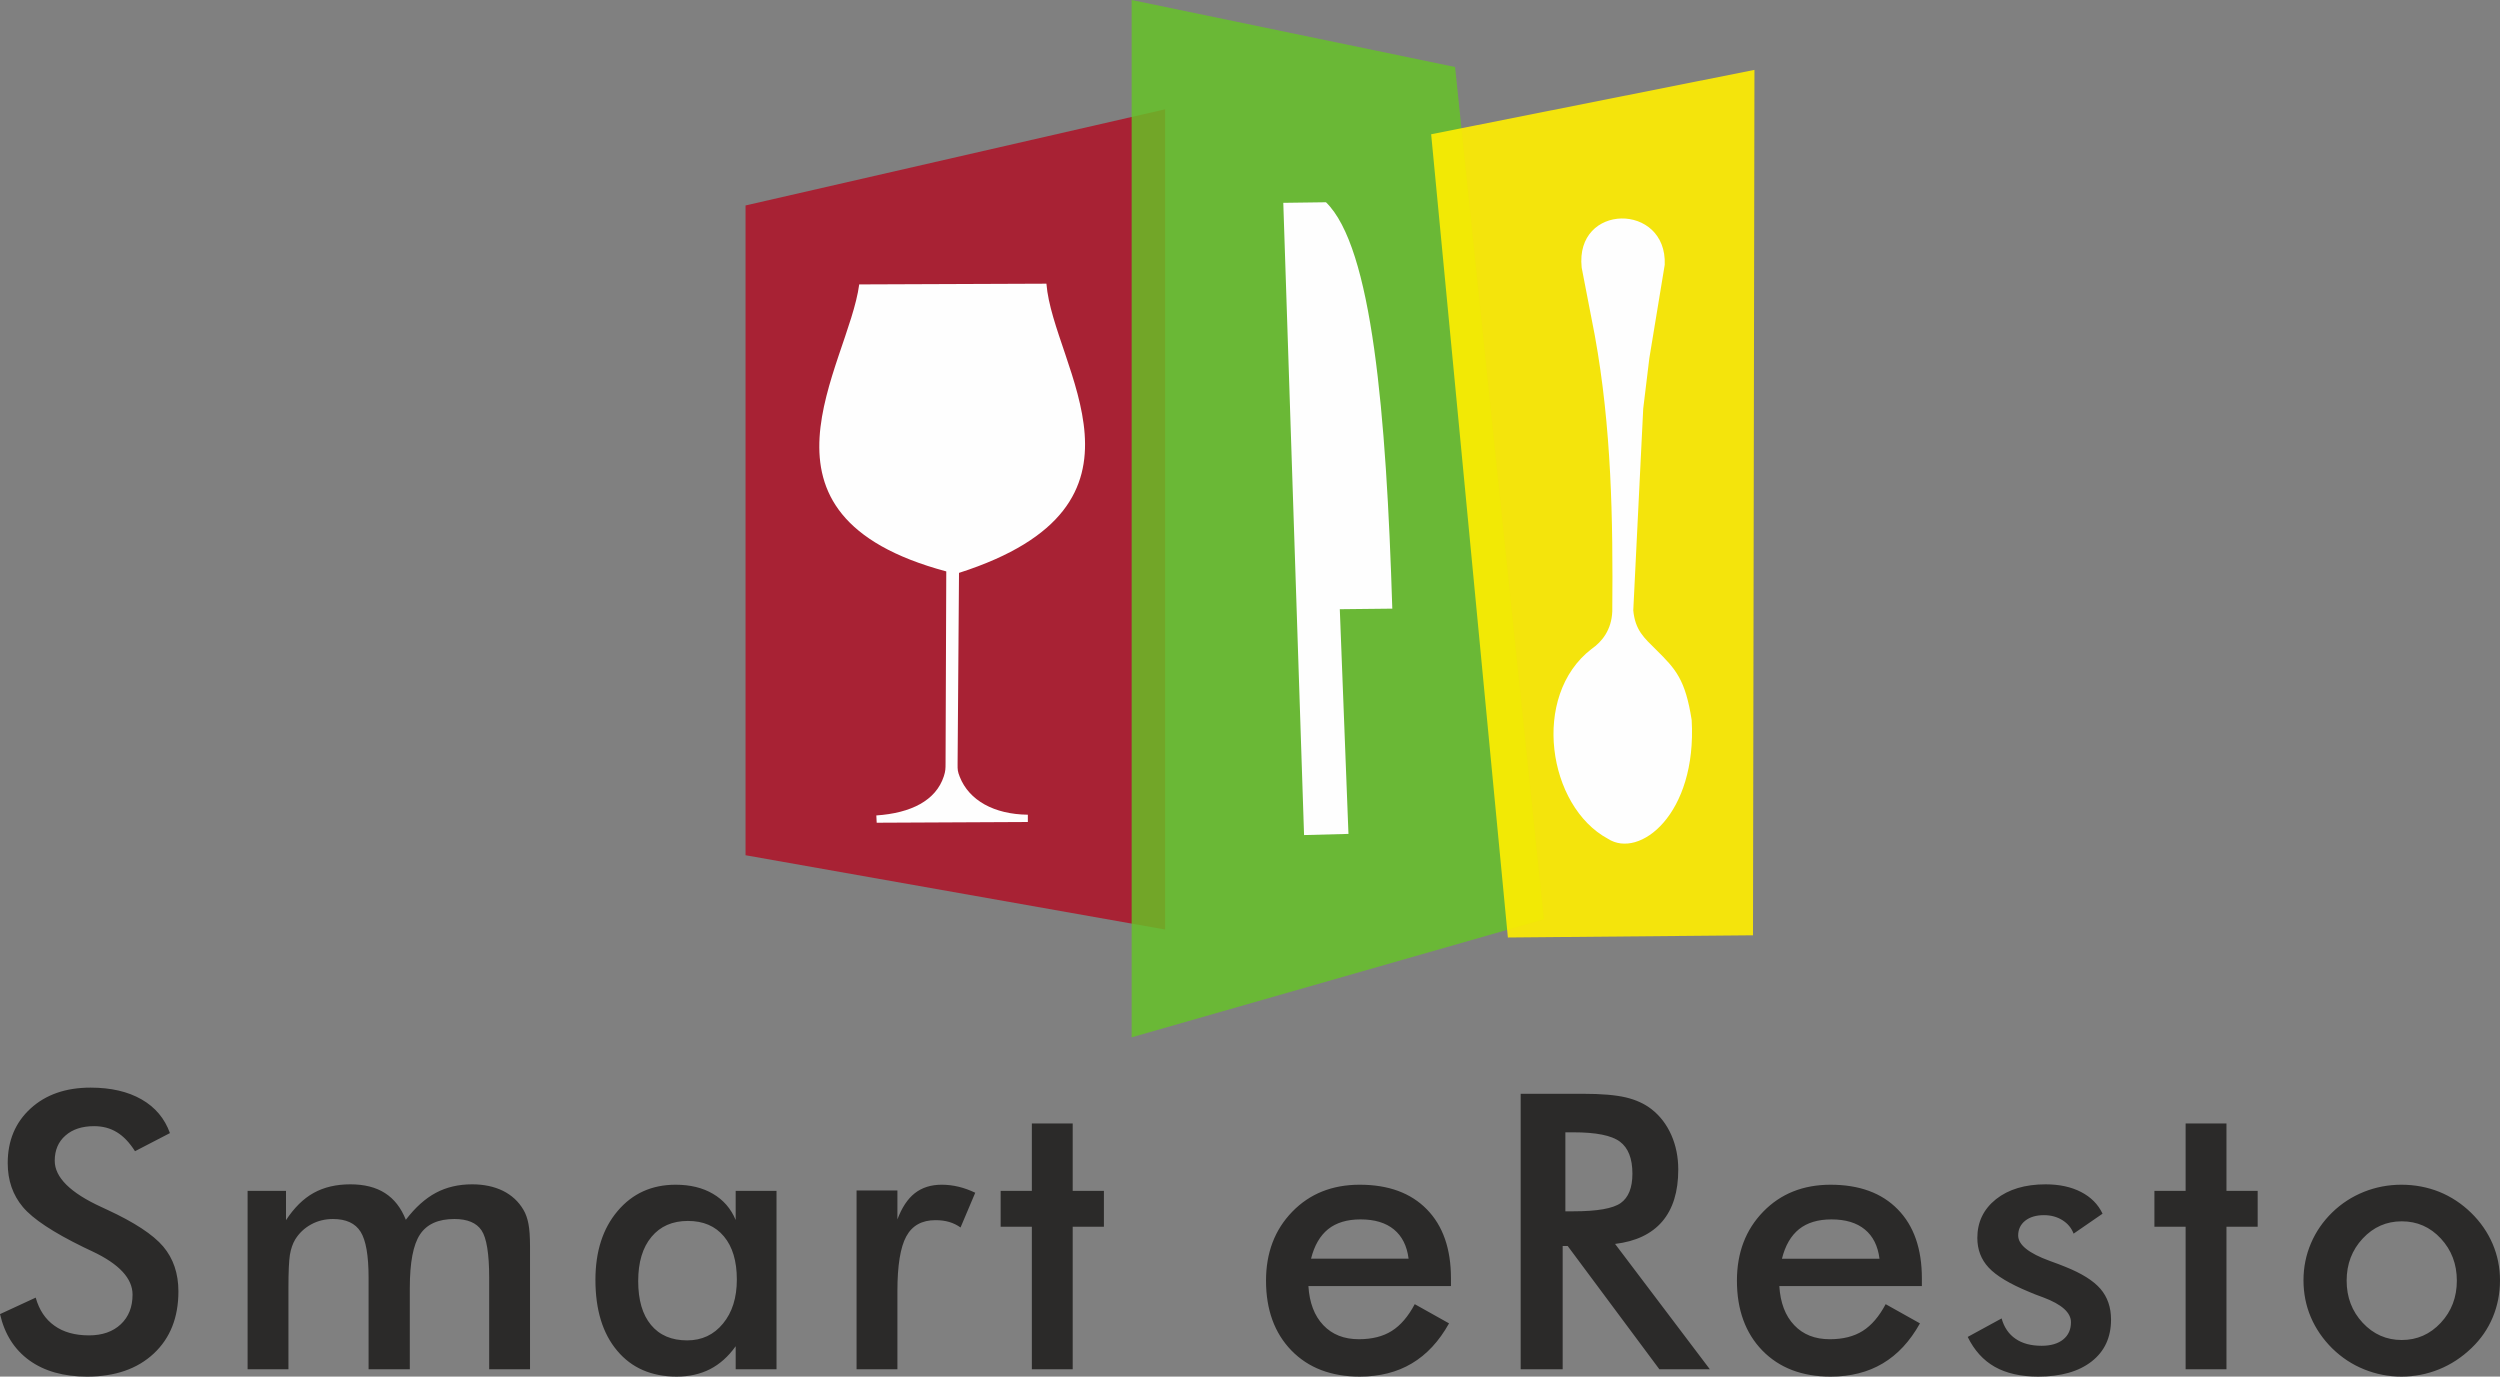
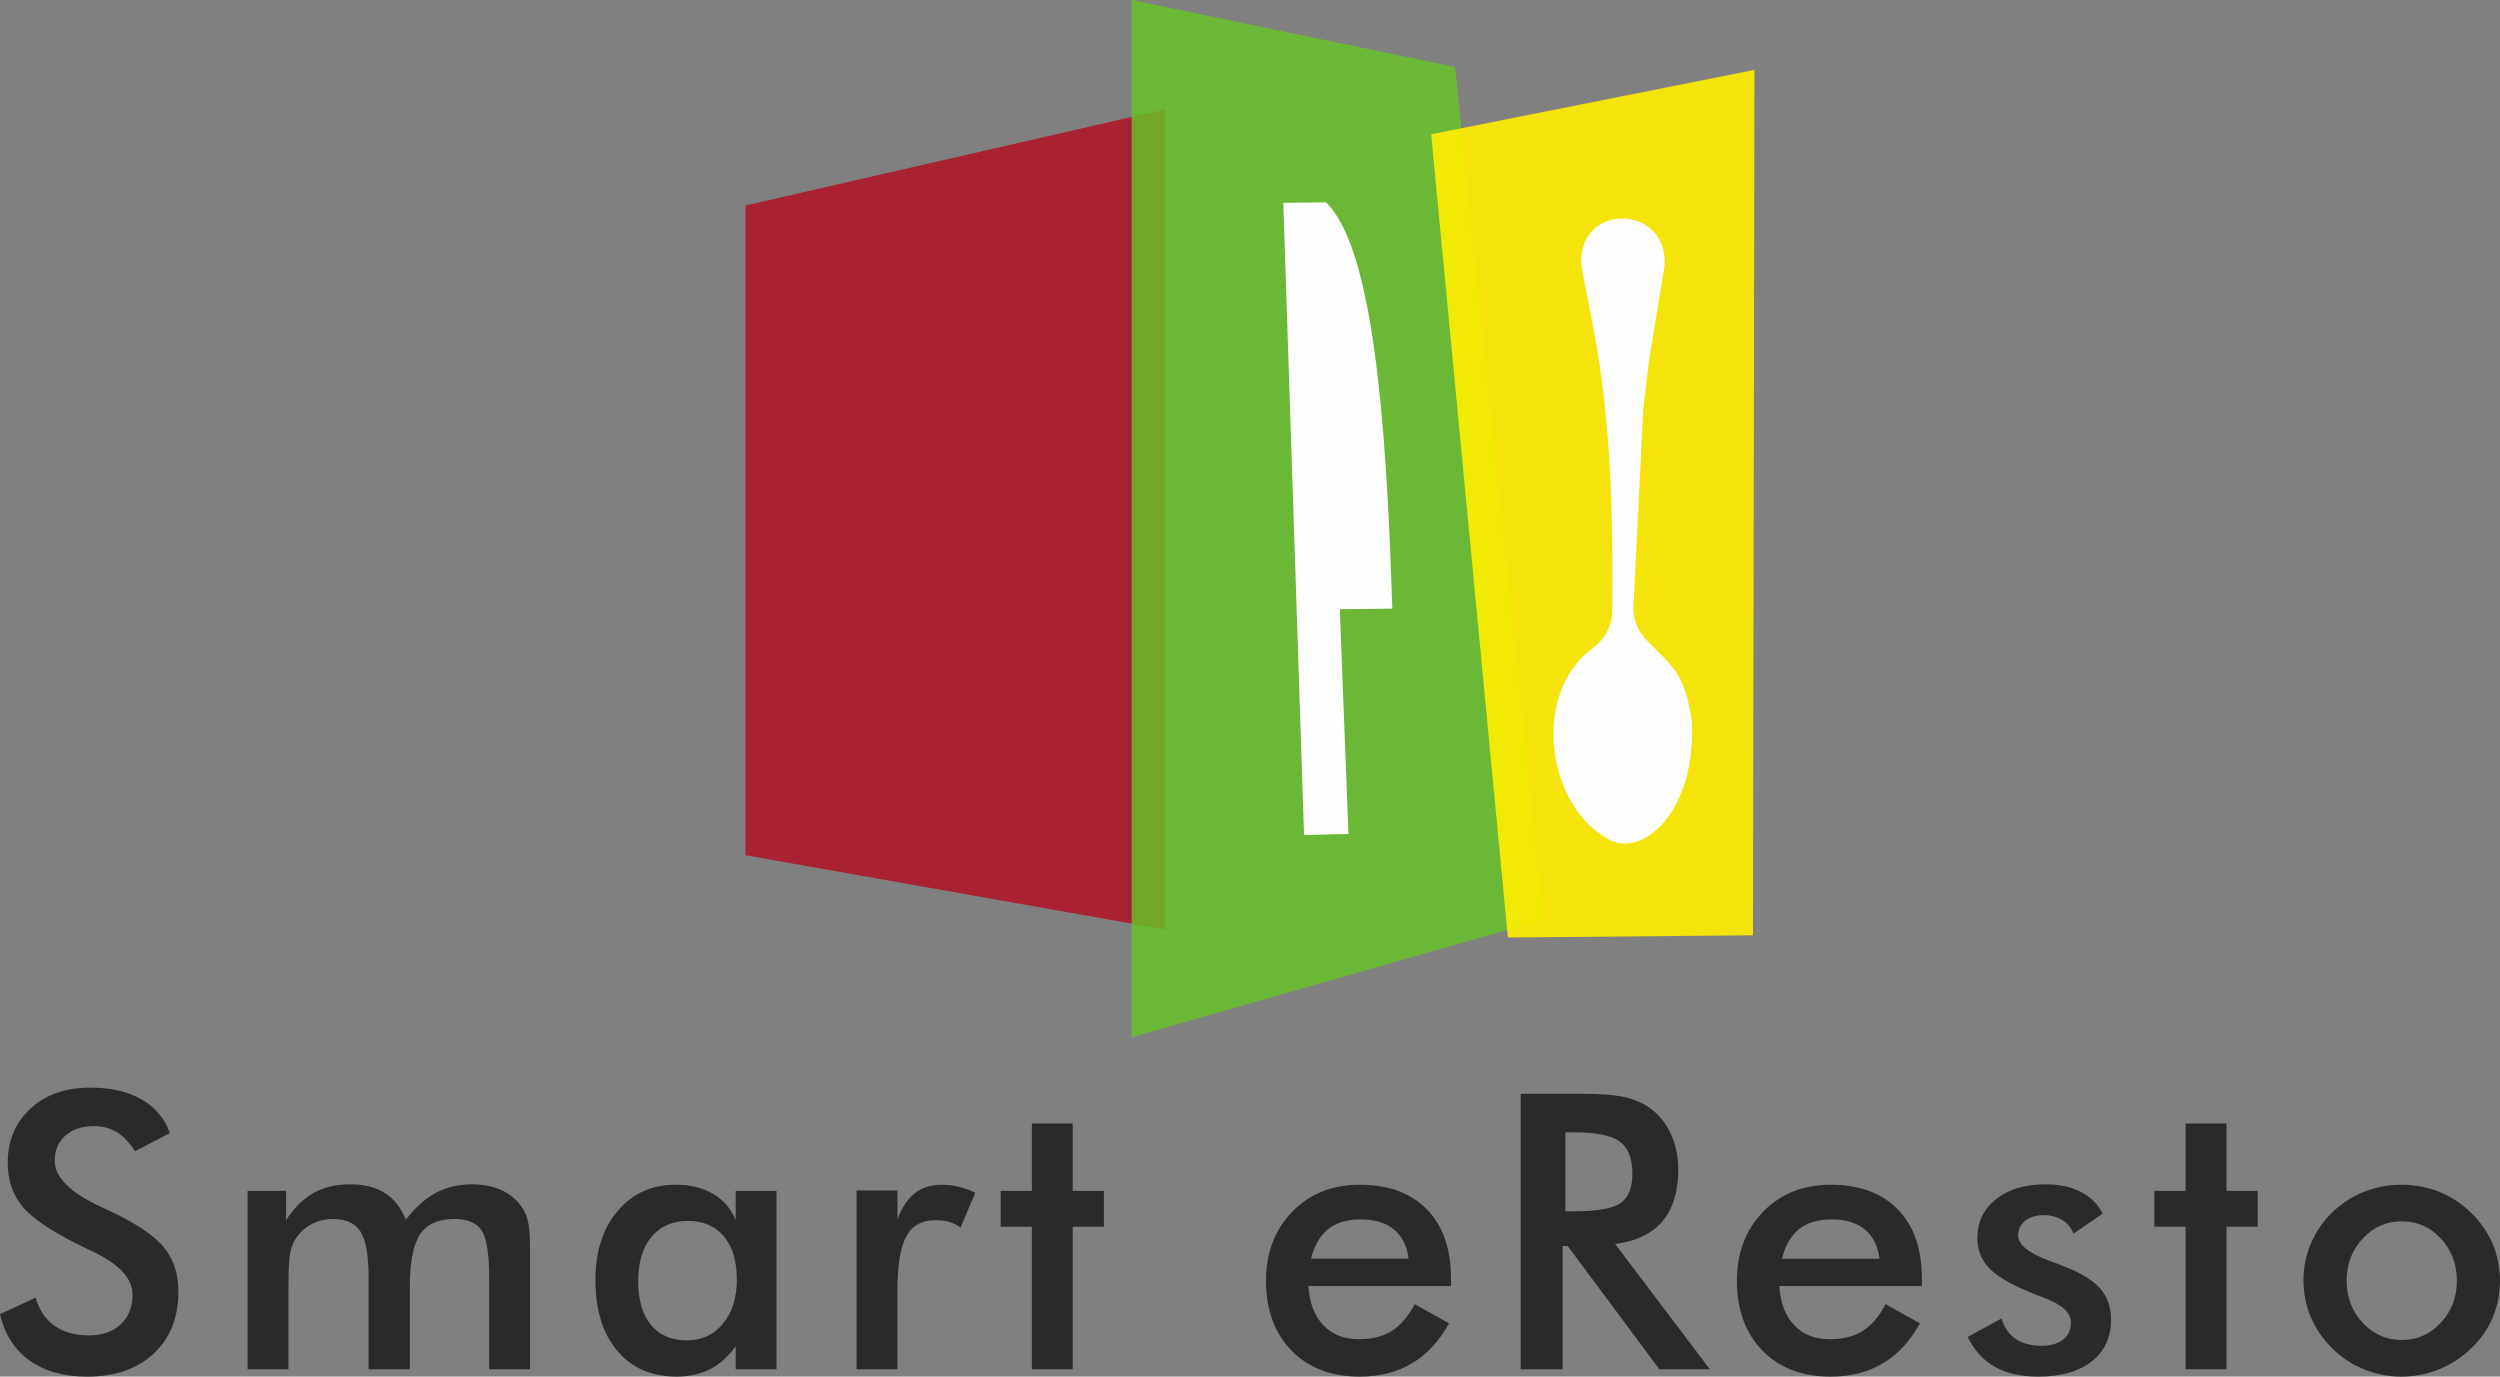
<svg xmlns="http://www.w3.org/2000/svg" xml:space="preserve" width="480.13mm" height="264.379mm" version="1.1" style="shape-rendering:geometricPrecision; text-rendering:geometricPrecision; image-rendering:optimizeQuality; fill-rule:evenodd; clip-rule:evenodd" viewBox="0 0 10427.84 5742">
  <rect x="0" y="0" width="10427.84" height="5742" fill="#808080" stroke="none" />
  <defs>
    <style type="text/css">
   
    .fil1 {fill:#FEFEFE}
    .fil4 {fill:#2B2A29;fill-rule:nonzero}
    .fil2 {fill:#65C525;fill-opacity:0.812}
    .fil3 {fill:#FFED00;fill-opacity:0.91}
    .fil0 {fill:#A82234}
   
  </style>
  </defs>
  <g id="Layer_x0020_1">
    <g id="_1917229271632">
      <polygon class="fil0" points="3109.76,856.95 4859.96,455.84 4859.96,3877.24 3109.76,3567.31 " />
-       <path class="fil1" d="M3583.88 1186.31l780.88 -3.03c27.34,347.41 519.62,922.68 -364.62,1206.29l-5.9 798.05c-0.17,23.65 0.14,29.93 9.04,52.7 38.75,98.2 143.07,156.36 283.99,157.96l0 30.4 -630.5 3.03 -1.52 -30.4c144.84,-9.84 248.44,-62.15 281.49,-163.14 7.28,-22.3 7.19,-32.33 7.28,-55.1l2.98 -799.65c-879.77,-235.84 -408.49,-855.76 -363.13,-1197.11z" />
      <polygon class="fil2" points="4720.25,-0 6069.34,279.53 6440.04,3834.6 4720.25,4326.82 4720.25,496.99 " />
      <path class="fil1" d="M5439.41 3483.16l-86.63 -2637.11 178.03 -2.42c192.52,187.15 251.32,878.17 276.68,1695.1l-218.98 2.38 36.12 937.21 -185.23 4.85z" />
      <polygon class="fil3" points="5969.53,560.02 7318.07,291.52 7311.98,3901.27 6289.55,3910.48 " />
      <path class="fil1" d="M6597.42 1116.44c-29.46,-271.07 356.62,-271.76 346.4,-12.15l-64.19 389.72 -25.52 210.43 -41.48 841.57c7.94,83.4 45.78,114.99 95.28,164.1 81.69,81.03 121.71,123.2 148.31,293.2 22.55,393.39 -217.96,580.89 -349.43,495.28 -250.59,-134.72 -322.2,-596.13 -68.35,-791.54 43.8,-30.26 83.29,-79.3 86.6,-156.49 3.39,-383.83 -3.14,-767.76 -72.93,-1151.58 -18.22,-94.18 -36.46,-188.36 -54.68,-282.54z" />
    </g>
    <path class="fil4" d="M-0 5481.37l148.93 -68.84c14.2,51.16 40.18,90.27 77.95,117.06 37.5,27.05 85.72,40.45 144.38,40.45 55.72,0 99.64,-15.54 132.59,-46.34 32.68,-30.8 49.02,-72.05 49.02,-123.75 0,-67.5 -55.98,-127.77 -168.22,-180.54 -15.8,-7.77 -27.86,-13.66 -36.16,-17.14 -126.7,-61.88 -211.08,-117.59 -253.13,-167.68 -42.05,-50.09 -63.21,-111.16 -63.21,-183.22 0,-93.75 31.87,-169.56 95.36,-227.68 63.48,-58.13 147.06,-87.06 250.18,-87.06 84.64,0 155.63,16.34 212.68,49.02 57.06,32.68 96.43,79.55 118.4,140.63l-145.72 75.54c-23.04,-36.16 -48.22,-62.68 -75.81,-79.29 -27.59,-16.88 -59.2,-25.18 -94.82,-25.18 -50.09,0 -90.27,13.12 -119.73,39.38 -29.73,25.98 -44.46,61.07 -44.46,105 0,69.11 65.09,133.66 195,193.13 9.91,4.82 17.68,8.57 23.57,10.98 113.57,52.5 191.52,103.66 233.84,153.48 42.32,50.09 63.48,112.5 63.48,187.24 0,108.75 -34.29,195.27 -102.86,259.29 -68.57,64.02 -161.25,96.16 -278.04,96.16 -97.77,0 -177.86,-22.5 -240.54,-67.5 -62.41,-45 -103.39,-109.29 -122.68,-193.13zm1203.1 230.09l-170.36 0 0 -744.12 160.18 0 0 122.14c34.02,-51.96 72.59,-90 115.72,-113.84 43.13,-23.84 94.02,-35.63 152.68,-35.63 58.13,0 106.34,12.05 144.38,36.43 38.3,24.37 67.23,61.61 87.05,111.43 39.38,-51.43 81.16,-88.93 125.36,-112.5 44.2,-23.57 94.55,-35.36 151.07,-35.36 49.02,0 91.88,9.11 128.57,27.05 36.7,18.22 65.09,44.46 85.45,79.02 9.64,16.07 16.61,35.63 20.89,58.13 4.55,22.5 6.7,54.64 6.7,96.43l0 59.73 0 451.08 -170.36 0 0 -381.97c0,-99.91 -10.71,-165.81 -31.87,-197.42 -21.16,-31.61 -58.93,-47.41 -113.31,-47.41 -66.97,0 -114.64,21.43 -143.04,64.02 -28.66,42.59 -42.86,117.32 -42.86,223.93l0 338.85 -171.97 0 0 -381.97c0,-92.15 -10.98,-155.9 -33.21,-191.52 -22.23,-35.63 -60.81,-53.3 -115.18,-53.3 -33.48,0 -64.02,7.5 -91.61,22.77 -27.86,15.27 -49.82,36.16 -66.16,62.68 -10.45,17.41 -17.68,38.57 -21.96,63.48 -4.02,25.18 -6.16,71.52 -6.16,139.02l0 338.85zm2035.88 0l-170.36 0 0 -96.16c-30.27,42.59 -65.89,74.47 -106.34,95.36 -40.71,20.89 -87.06,31.34 -139.56,31.34 -105,0 -188.04,-35.89 -248.31,-107.95 -60.54,-71.79 -90.8,-170.36 -90.8,-295.45 0,-118.66 30.8,-214.56 92.68,-287.42 61.87,-73.13 142.5,-109.56 241.88,-109.56 60.81,0 112.77,12.59 155.9,38.04 43.12,25.18 74.73,61.61 94.55,109.02l0 -121.34 170.36 0 0 744.12zm-165.54 -374.47c0,-76.88 -17.95,-136.88 -53.84,-179.74 -35.89,-43.12 -85.98,-64.55 -150.27,-64.55 -64.55,0 -115.18,22.23 -151.88,66.43 -36.97,44.2 -55.45,105.81 -55.45,184.29 0,79.02 17.68,140.09 53.3,182.95 35.63,43.12 85.98,64.55 150.81,64.55 61.34,0 111.16,-23.3 149.47,-69.91 38.57,-46.61 57.86,-107.95 57.86,-184.02zm669.79 -250.72c18.48,-49.29 42.59,-85.72 72.59,-109.29 30.27,-23.57 67.5,-35.36 112.23,-35.36 24.11,0 47.68,2.95 70.98,8.57 23.3,5.63 46.34,14.2 68.84,24.91l-61.34 144.91c-14.73,-10.45 -30.54,-18.22 -47.41,-23.04 -17.14,-5.09 -36.16,-7.5 -57.06,-7.5 -56.79,0 -97.23,22.5 -121.88,67.77 -24.64,45.27 -36.96,121.34 -36.96,227.95l0 326.26 -170.36 0 0 -745.73 170.36 0 0 120.54zm560.76 625.19l0 -594.65 -130.18 0 0 -149.47 130.18 0 0 -281.26 170.36 0 0 281.26 130.18 0 0 149.47 -130.18 0 0 594.65 -170.36 0zm1748.2 -347.15l-594.65 0c4.29,69.64 24.91,124.02 62.14,163.13 36.97,39.11 86.52,58.66 148.4,58.66 54.91,0 100.72,-11.52 137.15,-34.55 36.7,-23.04 68.57,-60.27 95.89,-111.7l143.04 80.09c-41.79,75 -93.48,130.45 -155.36,167.15 -61.61,36.7 -134.2,54.91 -217.24,54.91 -119.47,0 -214.29,-36.43 -285,-109.02 -70.45,-72.86 -105.81,-169.83 -105.81,-291.17 0,-116.79 36.43,-212.41 109.55,-287.68 72.86,-75 166.61,-112.5 281.26,-112.5 119.73,0 213.22,34.29 280.18,102.86 66.97,68.31 100.45,164.47 100.45,287.68l0 32.14zm-176.79 -114.11c-6.7,-53.3 -27.06,-94.02 -61.07,-121.88 -34.02,-28.13 -80.63,-42.05 -139.56,-42.05 -55.98,0 -100.98,13.66 -135,40.72 -33.75,27.32 -57.59,68.3 -71.25,123.22l406.88 0zm653.98 -197.68l34.02 0c98.84,0 164.47,-11.52 196.88,-34.55 32.41,-23.03 48.75,-63.75 48.75,-122.41 0,-63.22 -17.41,-107.68 -52.23,-133.66 -34.82,-25.98 -99.38,-38.84 -193.39,-38.84l-34.02 0 0 329.47zm-11.25 144.65l0 514.29 -175.18 0 0 -1149.13 260.36 0c76.34,0 135.54,5.09 177.86,15 42.06,9.91 77.95,26.25 107.68,49.29 35.63,27.86 62.95,63.75 82.5,107.68 19.29,43.93 28.93,91.88 28.93,144.38 0,91.88 -22.23,163.93 -66.7,216.16 -44.46,51.96 -110.09,83.3 -196.88,93.75l395.36 522.87 -210.54 0 -382.51 -514.29 -20.89 0zm1498.29 167.15l-594.65 0c4.29,69.64 24.91,124.02 62.14,163.13 36.97,39.11 86.52,58.66 148.4,58.66 54.91,0 100.72,-11.52 137.15,-34.55 36.7,-23.04 68.57,-60.27 95.89,-111.7l143.04 80.09c-41.79,75 -93.48,130.45 -155.36,167.15 -61.61,36.7 -134.2,54.91 -217.24,54.91 -119.47,0 -214.29,-36.43 -285,-109.02 -70.45,-72.86 -105.81,-169.83 -105.81,-291.17 0,-116.79 36.43,-212.41 109.55,-287.68 72.86,-75 166.61,-112.5 281.26,-112.5 119.73,0 213.22,34.29 280.18,102.86 66.97,68.31 100.45,164.47 100.45,287.68l0 32.14zm-176.79 -114.11c-6.7,-53.3 -27.06,-94.02 -61.07,-121.88 -34.02,-28.13 -80.63,-42.05 -139.56,-42.05 -55.98,0 -100.98,13.66 -135,40.72 -33.75,27.32 -57.59,68.3 -71.25,123.22l406.88 0zm367.91 326.26l141.43 -77.15c10.45,37.23 29.73,65.63 58.13,84.91 28.13,19.56 64.55,29.2 108.75,29.2 38.3,0 68.31,-8.84 90,-26.25 21.69,-17.68 32.41,-41.52 32.41,-72.05 0,-40.18 -38.57,-74.73 -115.98,-103.66 -25.98,-9.37 -46.34,-17.14 -60.27,-23.57 -79.55,-32.95 -135.27,-66.43 -166.88,-100.45 -31.61,-33.75 -47.41,-75.27 -47.41,-123.75 0,-66.43 25.98,-120.27 77.95,-161.79 52.23,-41.25 121.07,-61.88 206.79,-61.88 57.59,0 106.88,10.71 147.86,31.87 40.98,21.16 70.98,51.16 89.73,90.54l-120.81 83.3c-8.84,-23.57 -24.37,-42.32 -46.61,-56.25 -22.23,-13.93 -47.95,-20.89 -77.15,-20.89 -32.41,0 -58.39,7.77 -77.95,23.04 -19.55,15.54 -29.46,36.16 -29.46,61.87 0,38.57 43.93,73.93 131.52,105.81 27.86,9.91 49.29,18.21 64.29,24.37 68.57,27.32 117.59,57.86 147.33,92.14 29.47,34.29 44.2,77.15 44.2,128.31 0,74.47 -27.06,132.59 -80.89,174.65 -53.84,42.06 -128.04,63.22 -222.86,63.22 -72.59,0 -133.13,-13.66 -181.07,-40.72 -48.22,-27.32 -85.72,-68.84 -113.04,-124.82zm908.99 135l0 -594.65 -130.18 0 0 -149.47 130.18 0 0 -281.26 170.36 0 0 281.26 130.18 0 0 149.47 -130.18 0 0 594.65 -170.36 0zm1131.31 -369.65c0,-69.11 -22.23,-127.77 -66.7,-175.72 -44.46,-47.95 -98.84,-71.79 -163.13,-71.79 -63.75,0 -118.13,23.84 -162.86,71.79 -44.73,47.95 -66.97,106.61 -66.97,175.72 0,69.11 22.23,127.77 66.97,175.72 44.73,47.95 99.11,71.79 162.86,71.79 63.75,0 118.13,-23.84 162.86,-71.79 44.73,-47.95 66.97,-106.61 66.97,-175.72zm-639.66 -1.61c0,-54.38 10.45,-105.81 31.07,-154.02 20.63,-48.48 50.36,-91.61 88.93,-129.11 38.31,-37.23 82.23,-65.63 132.06,-85.72 49.82,-19.82 101.79,-29.73 156.16,-29.73 55.98,0 108.75,9.91 158.31,29.73 49.29,20.09 93.75,49.29 133.13,87.86 39.11,38.3 68.84,81.43 89.47,129.64 20.36,47.95 30.54,98.57 30.54,151.34 0,54.91 -10.18,106.61 -30.27,154.56 -20.09,48.22 -49.55,90.81 -88.39,128.04 -40.72,39.11 -85.98,68.84 -135.81,88.93 -49.55,20.09 -102.05,30.27 -156.97,30.27 -53.84,0 -105.81,-10.18 -155.36,-30.27 -49.82,-20.09 -94.02,-49.29 -132.86,-87.32 -39.11,-38.84 -68.84,-82.23 -89.46,-130.45 -20.36,-47.95 -30.54,-99.38 -30.54,-153.75z" />
  </g>
</svg>